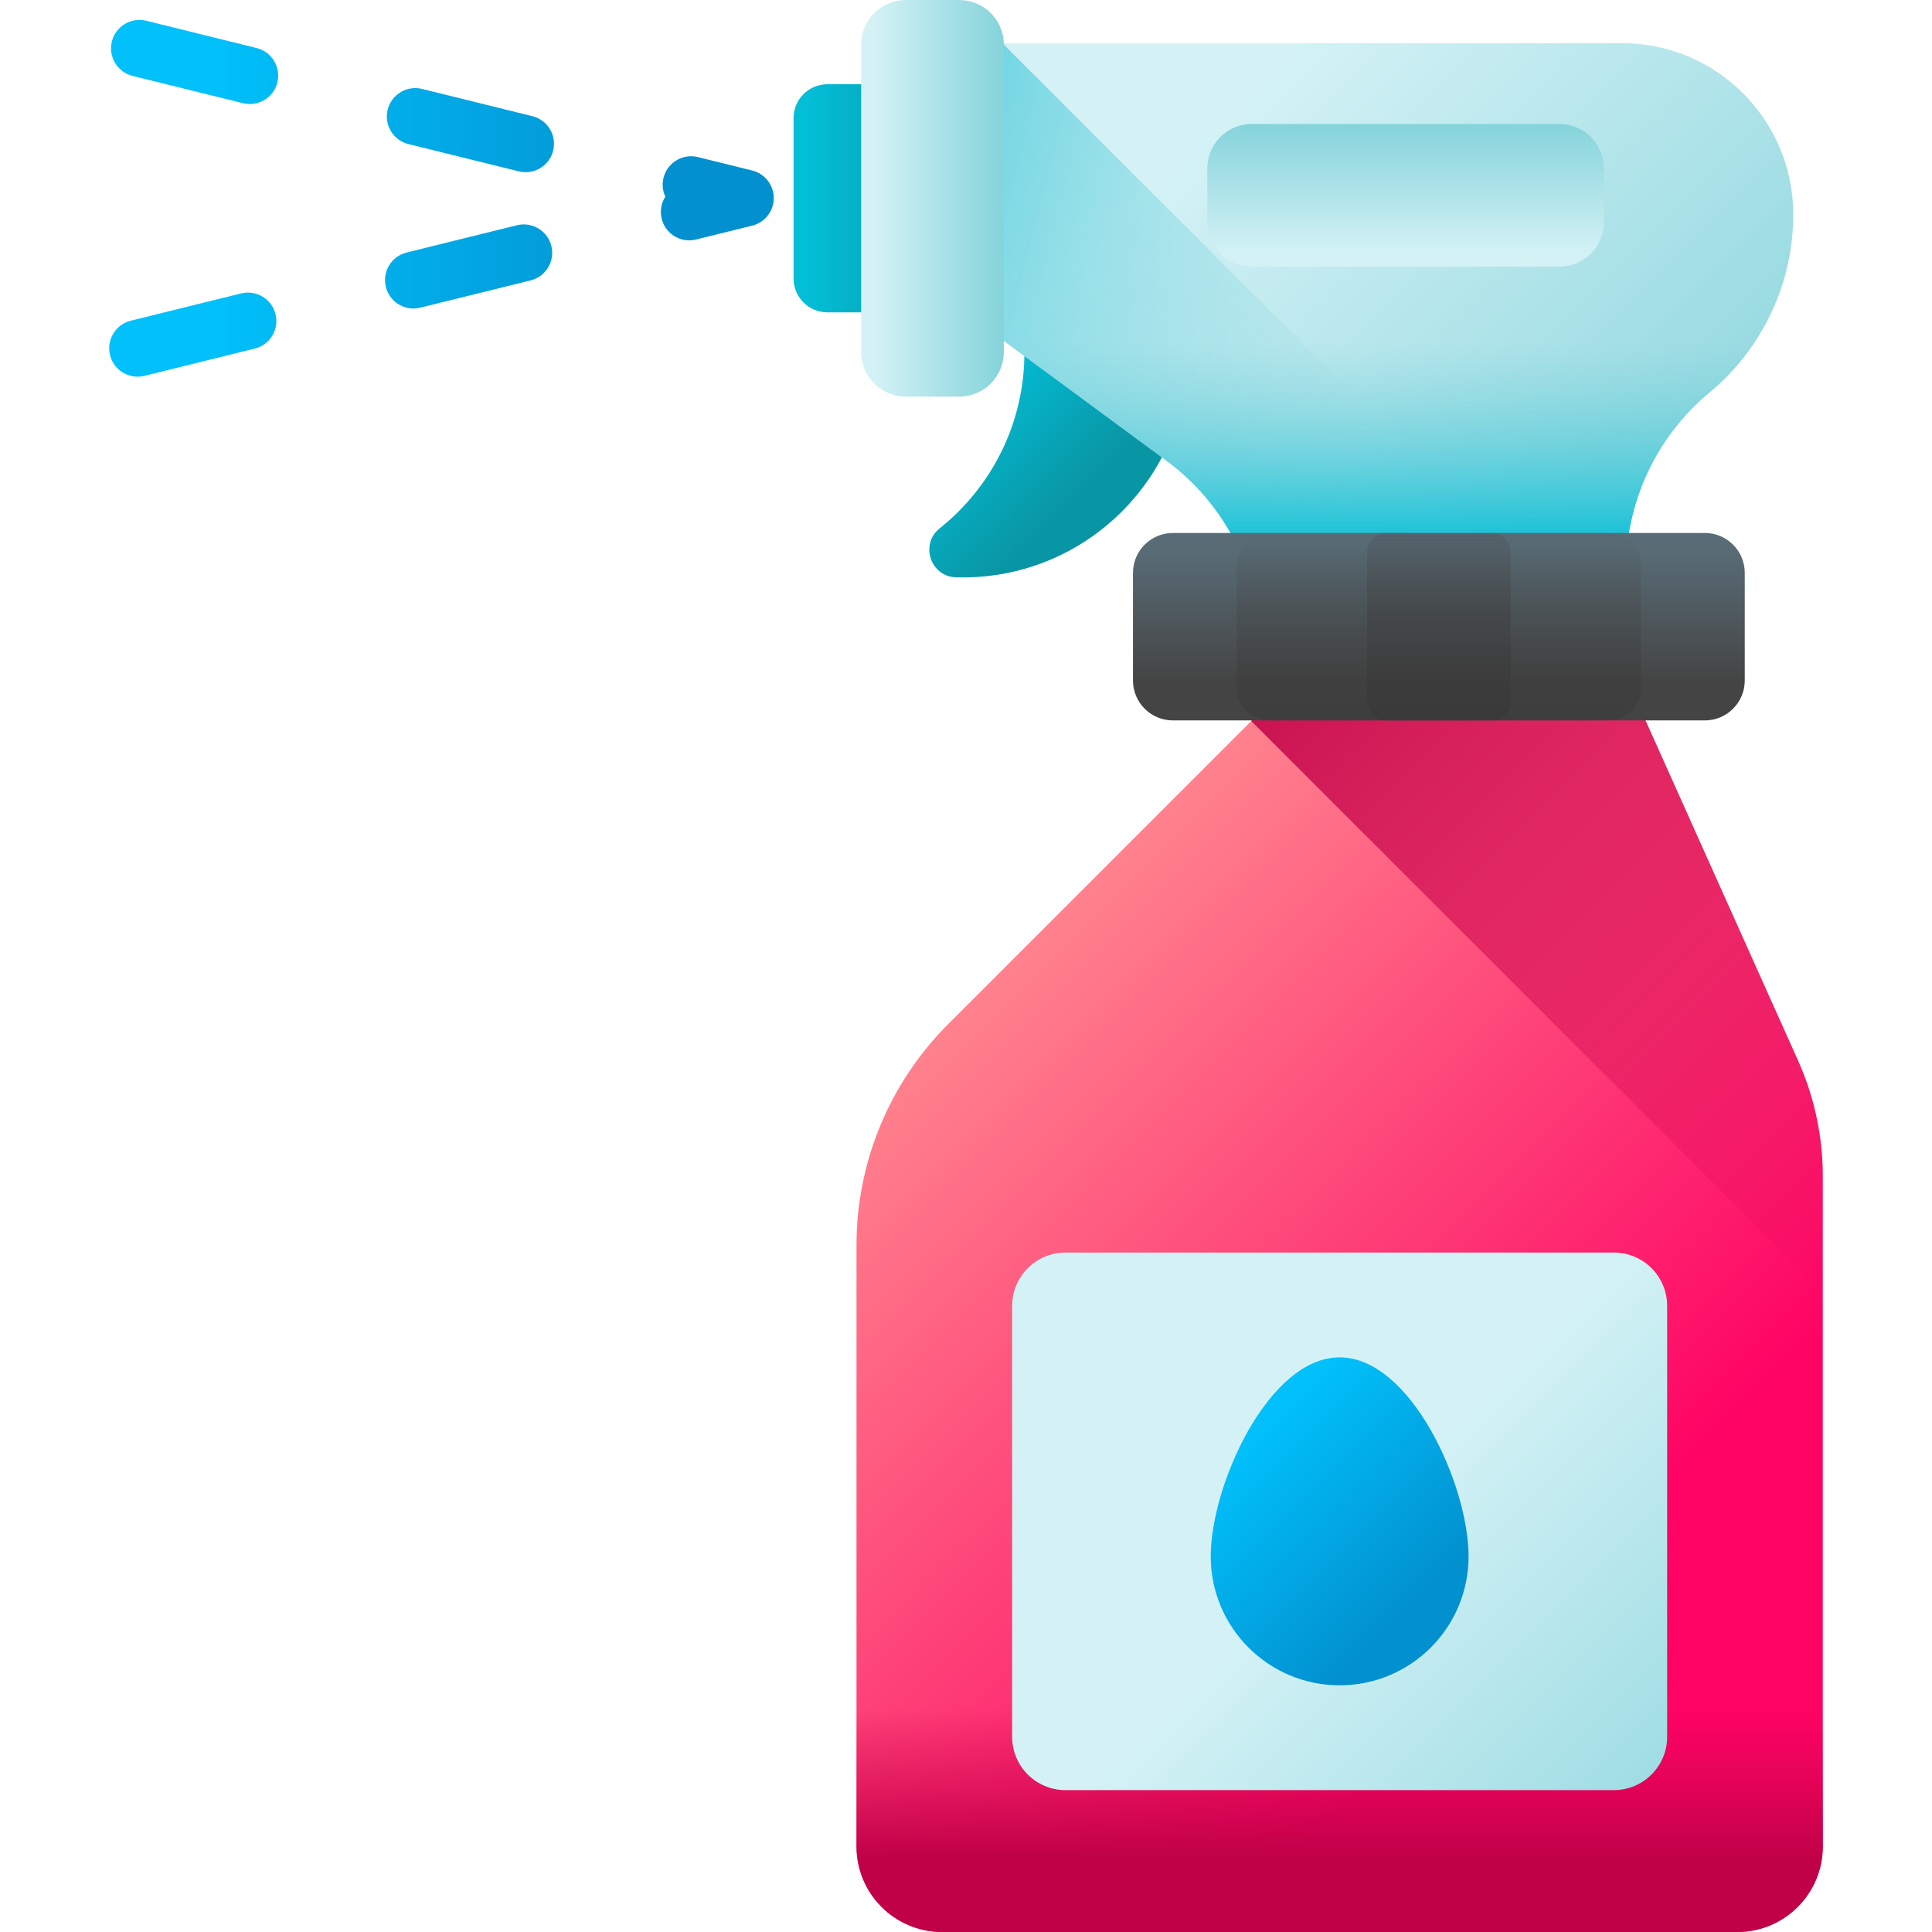
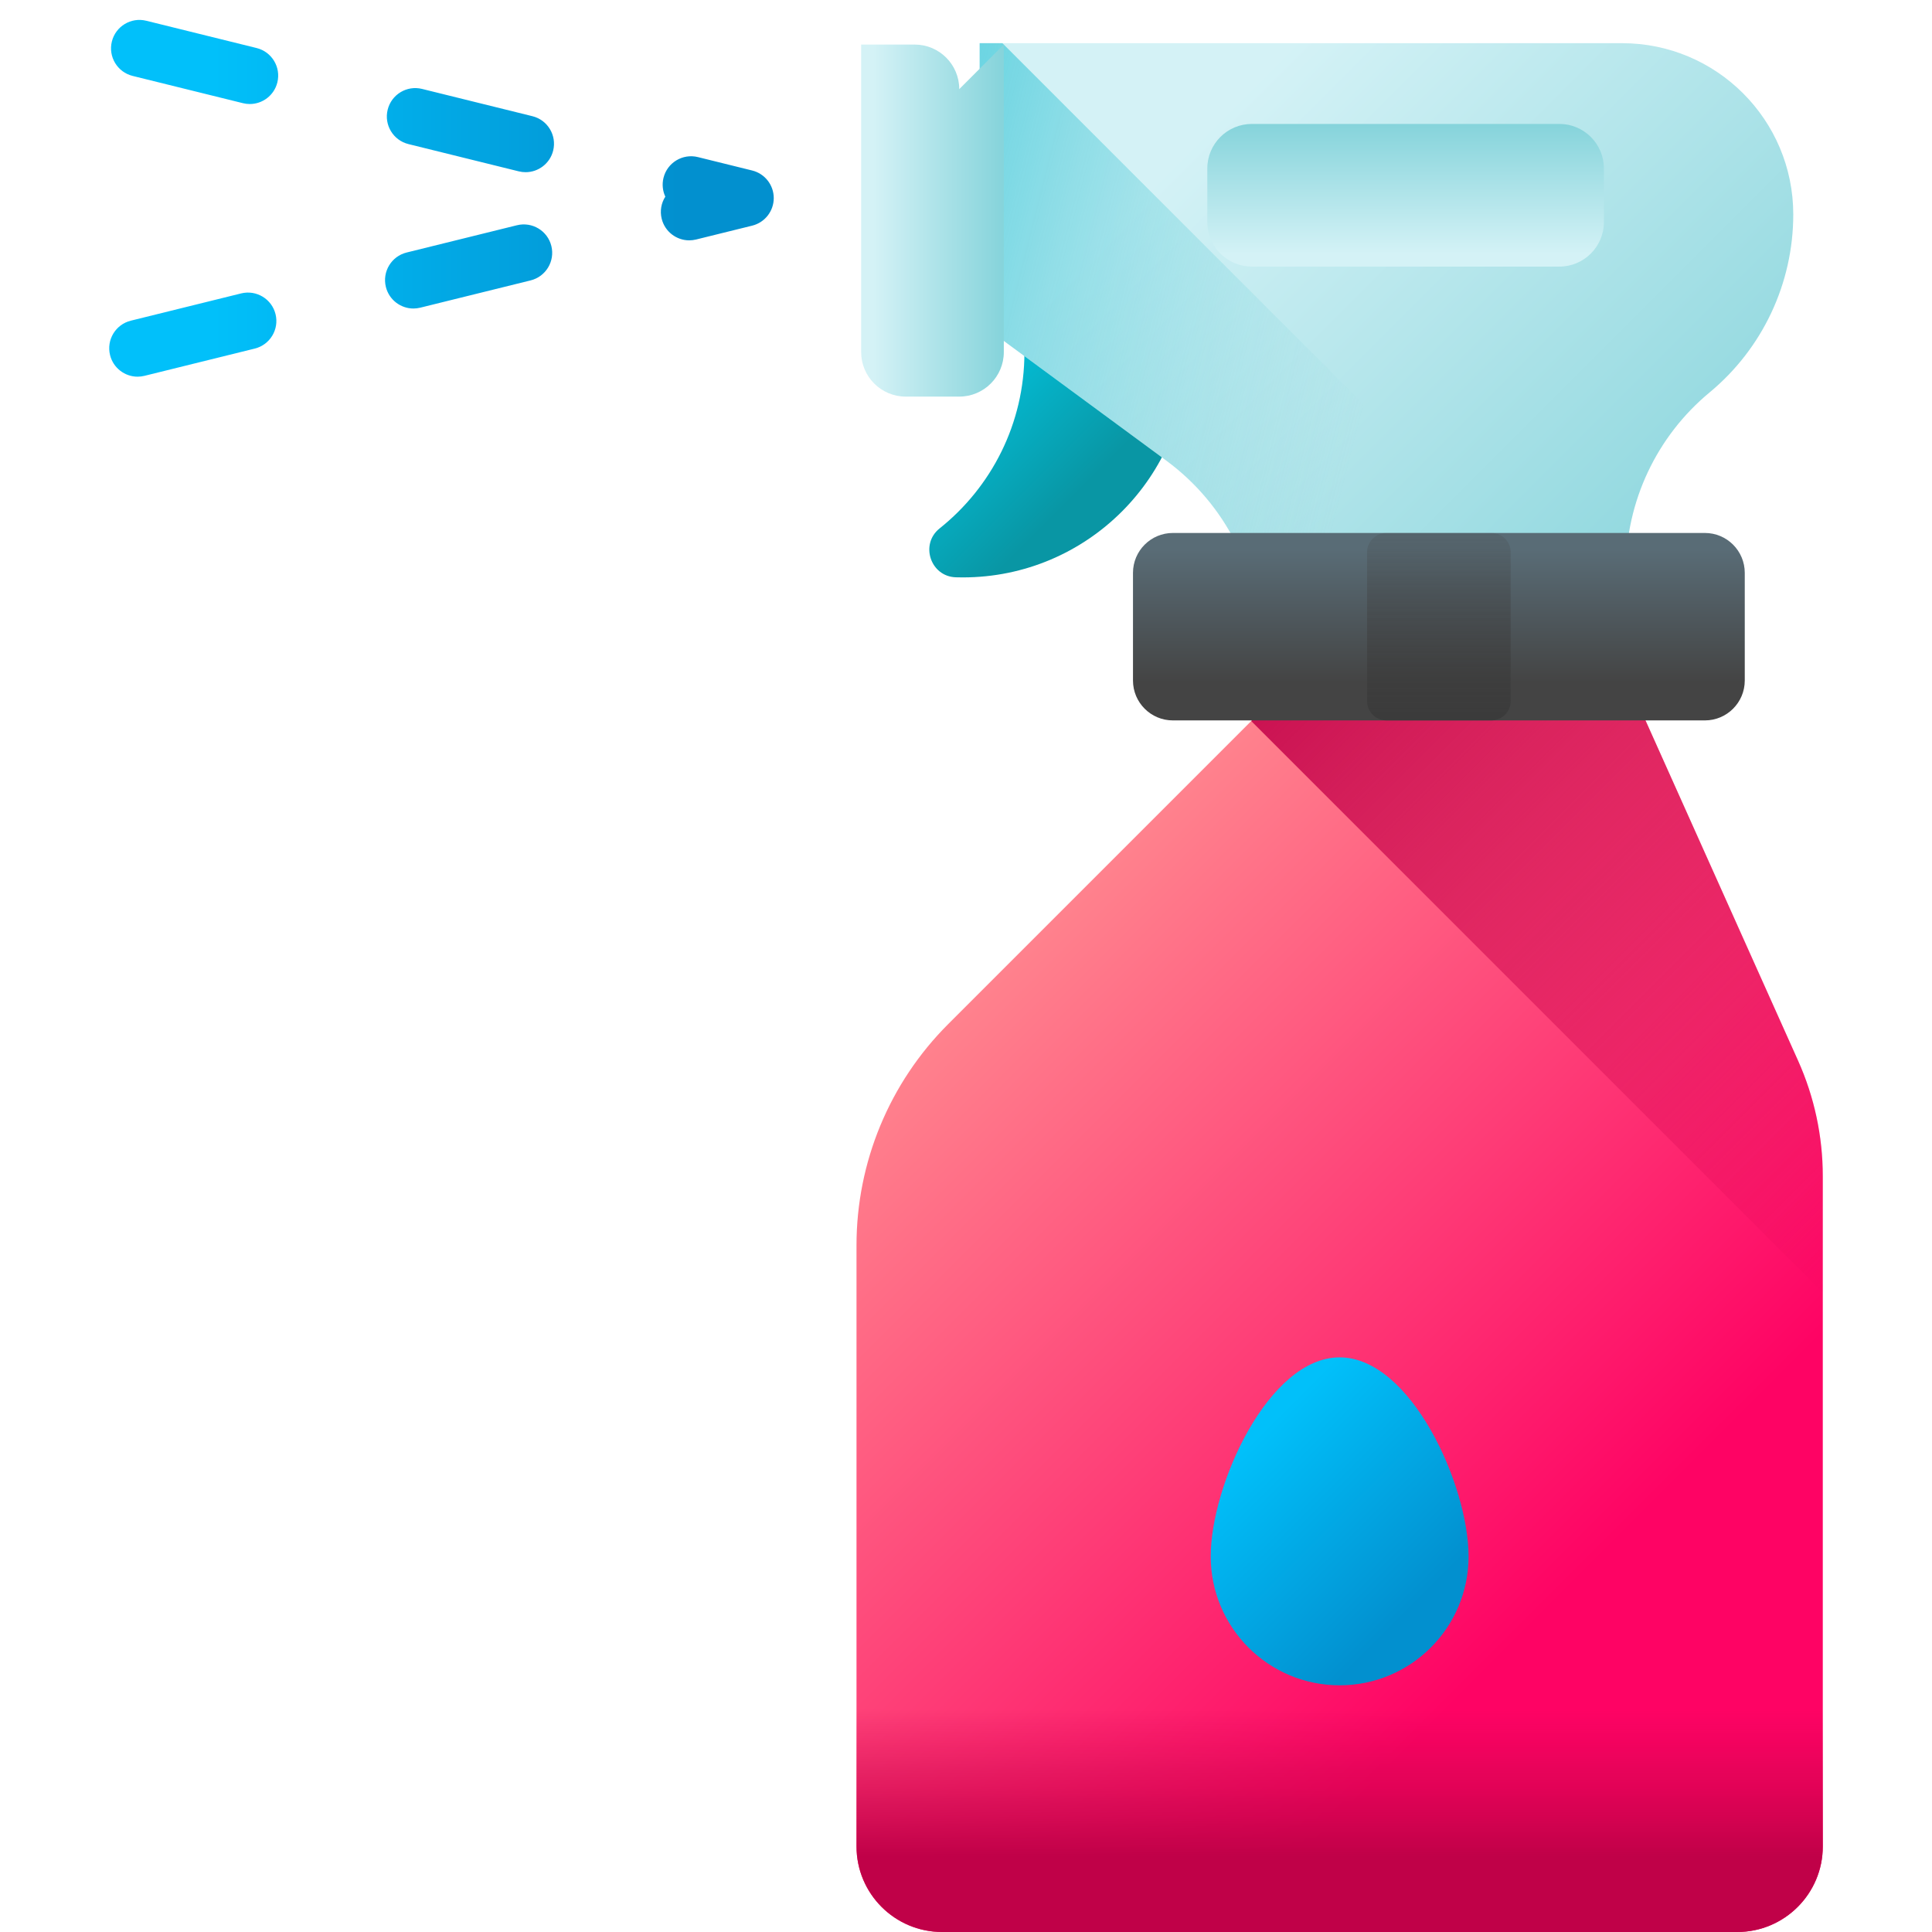
<svg xmlns="http://www.w3.org/2000/svg" xmlns:xlink="http://www.w3.org/1999/xlink" id="Capa_1" enable-background="new 0 0 510 510" height="512" viewBox="0 0 510 510" width="512">
  <linearGradient id="lg1">
    <stop offset="0" stop-color="#01c0fa" />
    <stop offset="1" stop-color="#0290cf" />
  </linearGradient>
  <linearGradient id="SVGID_1_" gradientUnits="userSpaceOnUse" x1="56.331" x2="179.132" xlink:href="#lg1" y1="52.347" y2="52.347" />
  <linearGradient id="lg2">
    <stop offset="0" stop-color="#03bed7" />
    <stop offset="1" stop-color="#0996a4" />
  </linearGradient>
  <linearGradient id="SVGID_2_" gradientUnits="userSpaceOnUse" x1="260.667" x2="289.392" xlink:href="#lg2" y1="96.486" y2="125.21" />
  <linearGradient id="lg3">
    <stop offset="0" stop-color="#d4f2f6" />
    <stop offset="1" stop-color="#75cdd5" />
  </linearGradient>
  <linearGradient id="SVGID_3_" gradientUnits="userSpaceOnUse" x1="322.838" x2="485.196" xlink:href="#lg3" y1="30.007" y2="192.365" />
  <linearGradient id="lg4">
    <stop offset="0" stop-color="#75cdd5" stop-opacity="0" />
    <stop offset="1" stop-color="#03bed7" />
  </linearGradient>
  <linearGradient id="SVGID_4_" gradientUnits="userSpaceOnUse" x1="358.905" x2="170.566" xlink:href="#lg4" y1="112.201" y2="64.62" />
  <linearGradient id="SVGID_5_" gradientUnits="userSpaceOnUse" x1="364.791" x2="364.791" xlink:href="#lg4" y1="90.204" y2="146.74" />
  <linearGradient id="SVGID_6_" gradientUnits="userSpaceOnUse" x1="208.211" x2="410.737" y1="220.339" y2="422.865">
    <stop offset="0" stop-color="#ffa799" />
    <stop offset="1" stop-color="#fe0364" />
  </linearGradient>
  <linearGradient id="lg5">
    <stop offset="0" stop-color="#d2024e" stop-opacity="0" />
    <stop offset="1" stop-color="#c00148" />
  </linearGradient>
  <linearGradient id="SVGID_7_" gradientUnits="userSpaceOnUse" x1="512.086" x2="333.148" xlink:href="#lg5" y1="318.902" y2="139.964" />
  <linearGradient id="SVGID_8_" gradientUnits="userSpaceOnUse" x1="353.634" x2="353.634" xlink:href="#lg5" y1="451.021" y2="489.996" />
  <linearGradient id="SVGID_9_" gradientUnits="userSpaceOnUse" x1="354.857" x2="488.861" xlink:href="#lg3" y1="402.818" y2="536.822" />
  <linearGradient id="SVGID_10_" gradientUnits="userSpaceOnUse" x1="379.827" x2="379.827" y1="145.055" y2="180.103">
    <stop offset="0" stop-color="#596c76" />
    <stop offset="1" stop-color="#444" />
  </linearGradient>
  <linearGradient id="lg6">
    <stop offset="0" stop-color="#444" stop-opacity="0" />
    <stop offset="1" stop-color="#333" />
  </linearGradient>
  <linearGradient id="SVGID_11_" gradientUnits="userSpaceOnUse" x1="379.827" x2="379.827" xlink:href="#lg6" y1="137.154" y2="224.175" />
  <linearGradient id="SVGID_12_" gradientUnits="userSpaceOnUse" x1="379.827" x2="379.827" xlink:href="#lg6" y1="125.917" y2="212.937" />
  <linearGradient id="SVGID_13_" gradientTransform="matrix(0 -1 1 0 -363.952 -190.048)" gradientUnits="userSpaceOnUse" x1="-242.395" x2="-242.395" xlink:href="#lg2" y1="576.64" y2="618.325" />
  <linearGradient id="SVGID_14_" gradientTransform="matrix(0 -1 1 0 -363.952 -190.048)" gradientUnits="userSpaceOnUse" x1="-242.395" x2="-242.395" xlink:href="#lg3" y1="594.483" y2="636.168" />
  <linearGradient id="SVGID_15_" gradientTransform="matrix(-1 0 0 -1 -494.048 171.952)" gradientUnits="userSpaceOnUse" x1="-865.094" x2="-865.094" xlink:href="#lg3" y1="104.785" y2="146.47" />
  <linearGradient id="SVGID_16_" gradientUnits="userSpaceOnUse" x1="329.887" x2="373.043" xlink:href="#lg1" y1="380.974" y2="424.13" />
  <g>
    <path d="m36.325 99.435c-3.368 0-6.431-2.286-7.275-5.703-.993-4.021 1.461-8.086 5.481-9.08l29.124-7.198c4.022-.993 8.087 1.46 9.081 5.481.993 4.021-1.461 8.086-5.481 9.08l-29.124 7.198c-.605.15-1.21.222-1.806.222zm72.81-17.994c-3.368 0-6.431-2.286-7.275-5.703-.993-4.021 1.461-8.087 5.481-9.08l29.124-7.198c4.024-.993 8.087 1.46 9.081 5.481.993 4.021-1.461 8.086-5.482 9.08l-29.124 7.199c-.604.15-1.21.221-1.805.221zm72.809-17.994c-3.368 0-6.431-2.286-7.275-5.703-.513-2.075-.107-4.163.958-5.833-.697-1.497-.907-3.234-.48-4.963.994-4.021 5.066-6.474 9.08-5.481l14.323 3.54c3.349.827 5.701 3.832 5.701 7.281s-2.353 6.454-5.7 7.281l-14.801 3.658c-.605.148-1.21.22-1.806.22zm-43.196-17.993c-.596 0-1.201-.072-1.806-.221l-29.124-7.198c-4.021-.994-6.475-5.059-5.481-9.08s5.061-6.477 9.081-5.481l29.124 7.198c4.021.994 6.475 5.059 5.481 9.08-.844 3.415-3.907 5.702-7.275 5.702zm-72.81-17.994c-.596 0-1.201-.072-1.806-.221l-29.122-7.198c-4.02-.994-6.475-5.059-5.481-9.08s5.061-6.476 9.081-5.481l29.123 7.198c4.021.994 6.475 5.059 5.481 9.08-.845 3.416-3.907 5.702-7.276 5.702z" fill="url(#SVGID_1_)" />
    <path d="m270.423 93.033c0 18.81-8.746 35.576-22.392 46.457-5.237 4.175-2.413 12.696 4.281 12.902.616.019 1.234.028 1.854.028 32.798 0 59.387-26.588 59.387-59.387 0-32.798-43.13-25.191-43.13 0z" fill="url(#SVGID_2_)" />
    <path d="m428.173 11.399h-169.567v73.896l49.298 36.315c15.613 11.501 24.83 29.739 24.83 49.131v11.83h96.452v-31.98c0-18.173 8.1-35.401 22.096-46.994 13.995-11.593 22.096-28.82 22.096-46.994 0-24.966-20.239-45.204-45.205-45.204z" fill="url(#SVGID_3_)" />
    <path d="m264.616 11.399h-6.01v73.896l49.298 36.315c15.613 11.501 24.83 29.739 24.83 49.131v11.83h96.452v-6.602z" fill="url(#SVGID_4_)" />
-     <path d="m258.606 73.53v11.765l49.298 36.315c15.613 11.501 24.83 29.739 24.83 49.131v11.83h96.452v-31.98c0-18.173 8.1-35.401 22.096-46.994 9.537-7.9 16.329-18.419 19.693-30.067z" fill="url(#SVGID_5_)" />
    <path d="m432.57 186.161h-98.096l-84.211 84.211c-15.474 15.473-24.167 36.46-24.167 58.343v158.685c0 12.482 10.118 22.6 22.6 22.6h209.875c12.482 0 22.6-10.118 22.6-22.6v-176.923c0-10.507-2.223-20.896-6.522-30.484z" fill="url(#SVGID_6_)" />
    <path d="m432.57 186.161h-98.096l-4.177 4.177 150.874 150.874v-30.734c0-10.508-2.223-20.896-6.522-30.484z" fill="url(#SVGID_7_)" />
    <path d="m226.096 429.213v58.187c0 12.482 10.118 22.6 22.6 22.6h209.875c12.482 0 22.6-10.118 22.6-22.6v-58.187z" fill="url(#SVGID_8_)" />
-     <path d="m426 472.551h-144.733c-7.779 0-14.085-6.306-14.085-14.085v-113.742c0-7.779 6.306-14.085 14.085-14.085h144.733c7.779 0 14.085 6.306 14.085 14.085v113.742c0 7.779-6.306 14.085-14.085 14.085z" fill="url(#SVGID_9_)" />
    <g>
      <path d="m450.042 190.17h-140.431c-5.816 0-10.531-4.715-10.531-10.531v-28.419c0-5.816 4.715-10.531 10.531-10.531h140.432c5.816 0 10.531 4.715 10.531 10.531v28.419c-.001 5.816-4.716 10.531-10.532 10.531z" fill="url(#SVGID_10_)" />
-       <path d="m424.64 190.17h-89.626c-4.729 0-8.562-3.833-8.562-8.562v-32.357c0-4.729 3.833-8.562 8.562-8.562h89.626c4.729 0 8.562 3.833 8.562 8.562v32.357c0 4.728-3.834 8.562-8.562 8.562z" fill="url(#SVGID_11_)" />
      <path d="m393.675 190.17h-27.698c-2.818 0-5.102-2.284-5.102-5.102v-39.278c0-2.818 2.284-5.102 5.102-5.102h27.698c2.818 0 5.102 2.284 5.102 5.102v39.278c0 2.818-2.284 5.102-5.102 5.102z" fill="url(#SVGID_12_)" />
    </g>
-     <path d="m247.14 31.164v42.366c0 4.928-3.995 8.922-8.922 8.922h-19.815c-4.928 0-8.922-3.995-8.922-8.922v-42.366c0-4.928 3.995-8.922 8.922-8.922h19.815c4.928-.001 8.922 3.994 8.922 8.922z" fill="url(#SVGID_13_)" />
-     <path d="m264.983 11.765v81.163c0 6.498-5.268 11.765-11.765 11.765h-14.129c-6.498 0-11.765-5.267-11.765-11.765v-81.163c-.001-6.498 5.266-11.765 11.764-11.765h14.129c6.498 0 11.766 5.267 11.766 11.765z" fill="url(#SVGID_14_)" />
+     <path d="m264.983 11.765v81.163c0 6.498-5.268 11.765-11.765 11.765h-14.129c-6.498 0-11.765-5.267-11.765-11.765v-81.163h14.129c6.498 0 11.766 5.267 11.766 11.765z" fill="url(#SVGID_14_)" />
    <path d="m330.465 32.715h81.163c6.498 0 11.765 5.267 11.765 11.765v14.13c0 6.498-5.268 11.765-11.765 11.765h-81.163c-6.498 0-11.765-5.268-11.765-11.765v-14.129c-.001-6.498 5.267-11.766 11.765-11.766z" fill="url(#SVGID_15_)" />
    <path d="m387.667 410.847c0 18.796-15.237 34.033-34.033 34.033s-34.033-15.237-34.033-34.033 15.237-52.536 34.033-52.536c18.796-.001 34.033 33.74 34.033 52.536z" fill="url(#SVGID_16_)" />
  </g>
</svg>